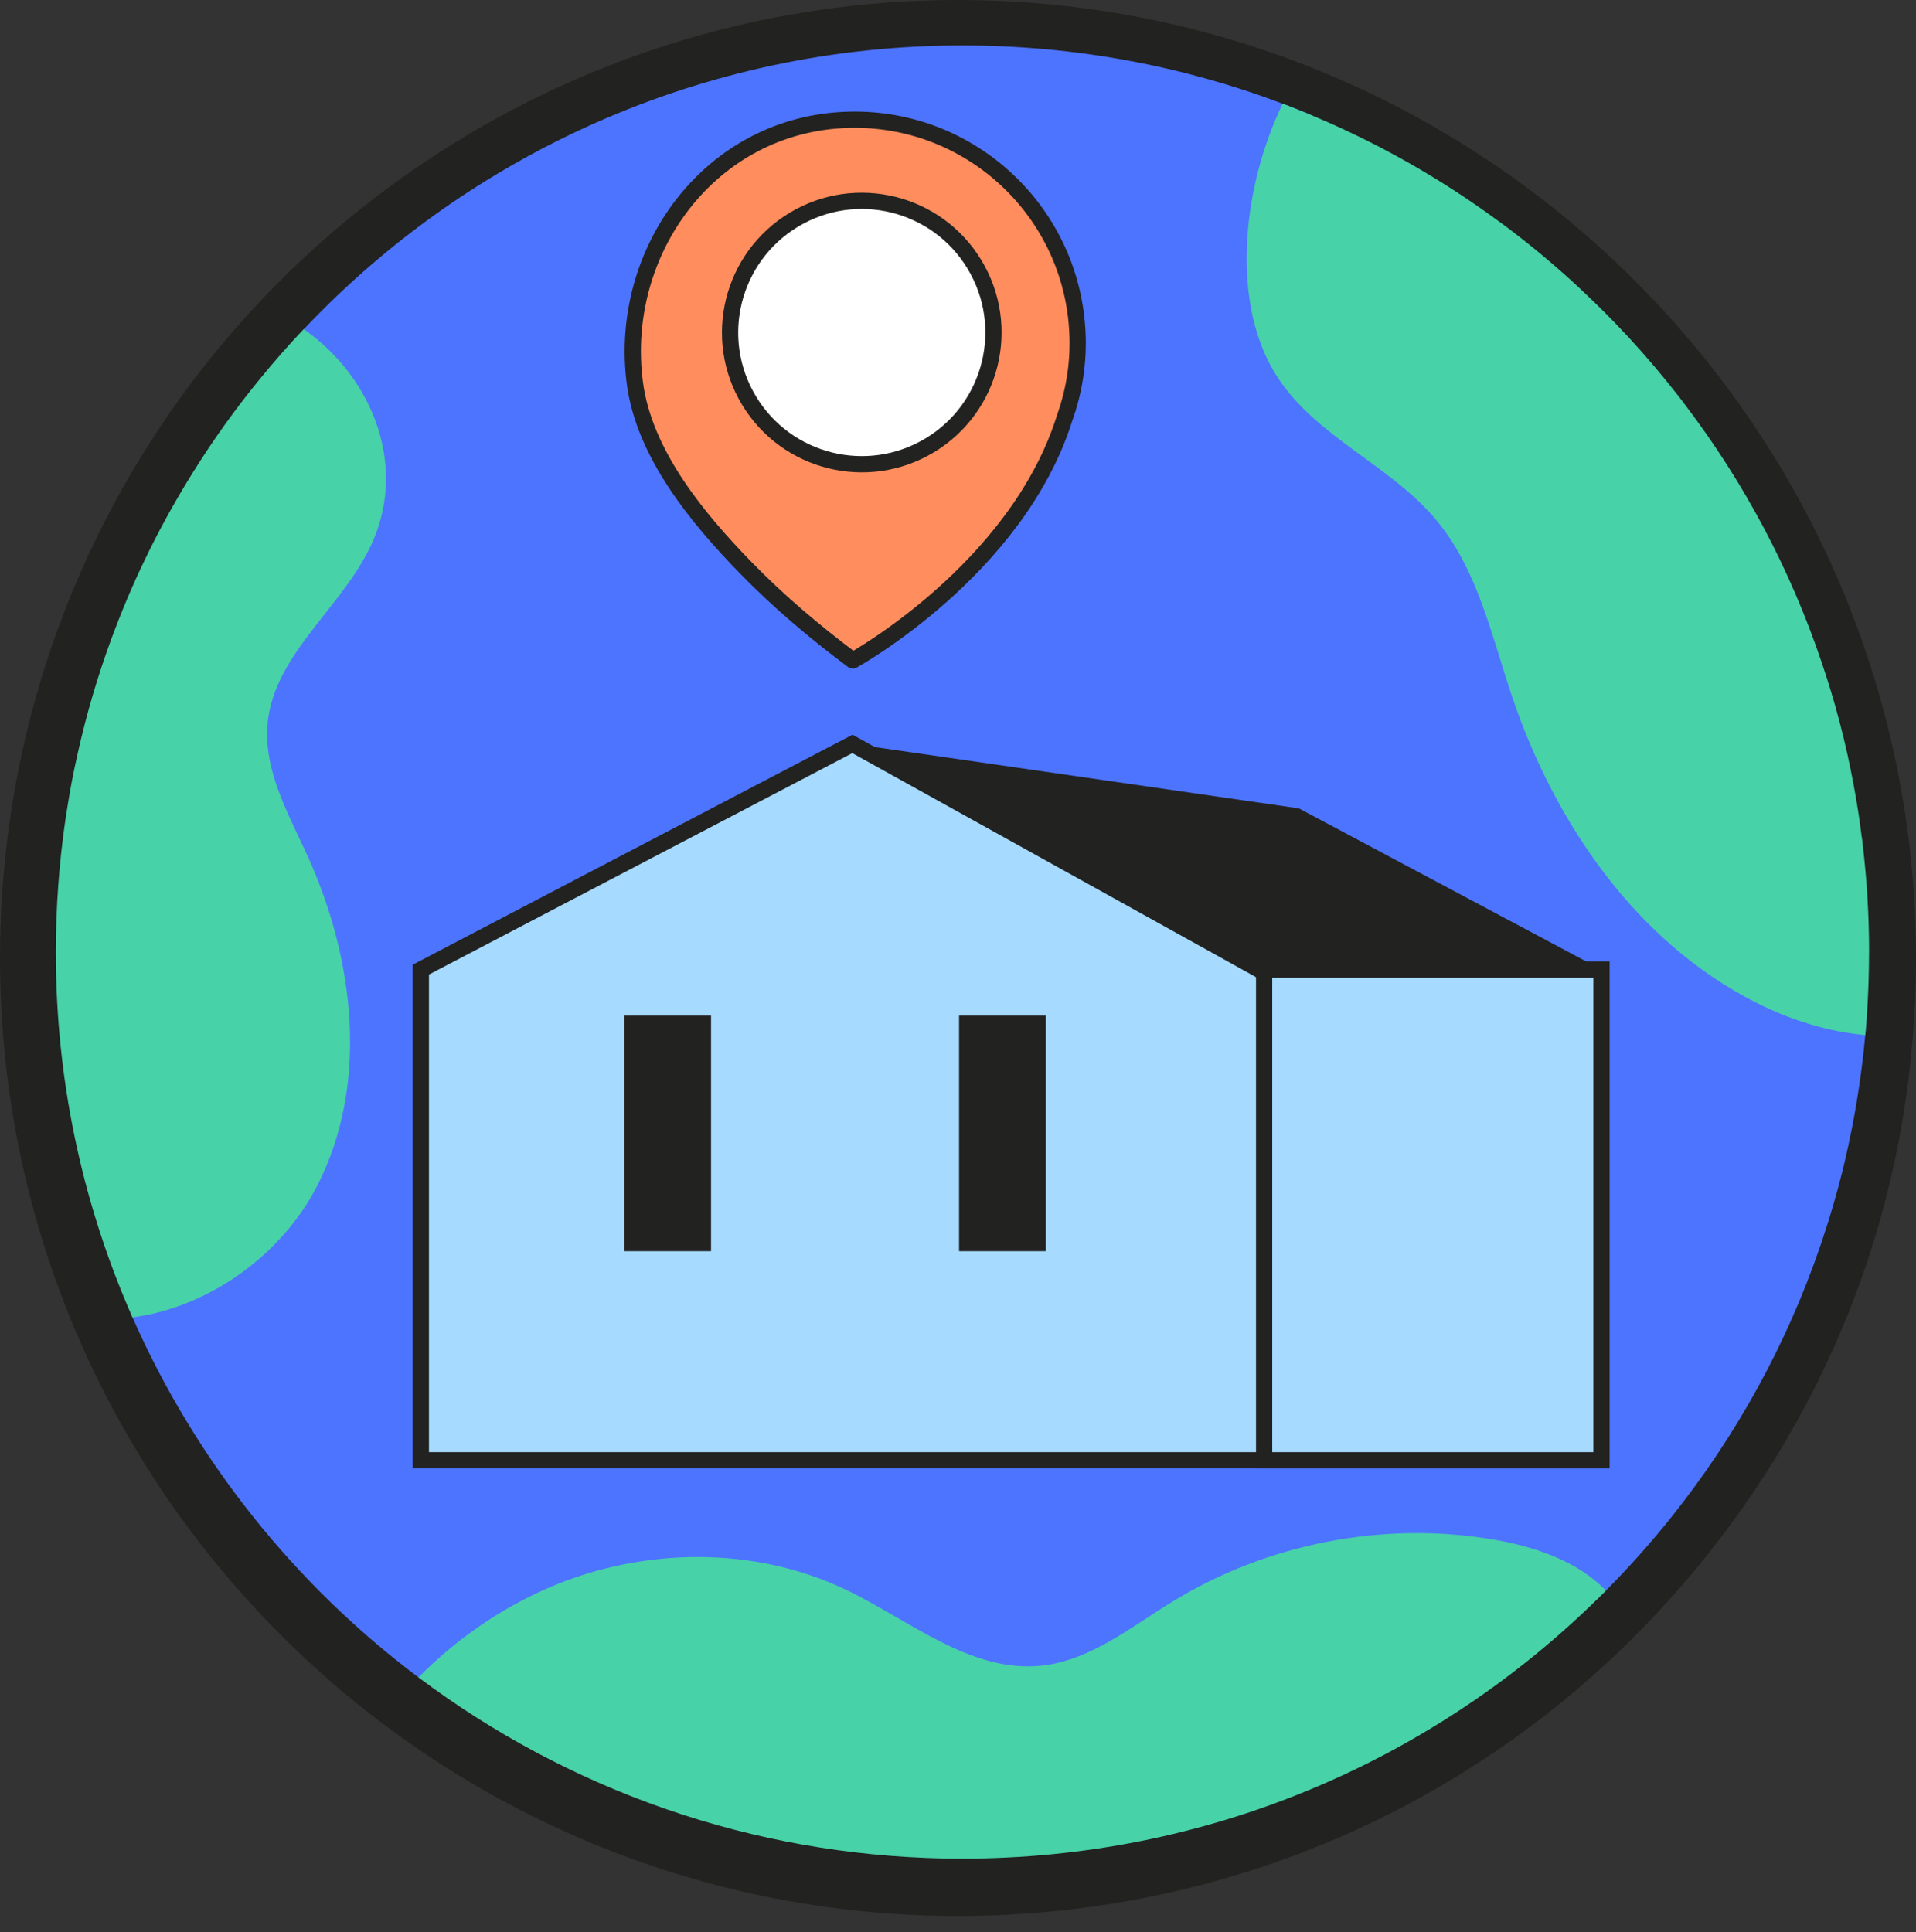
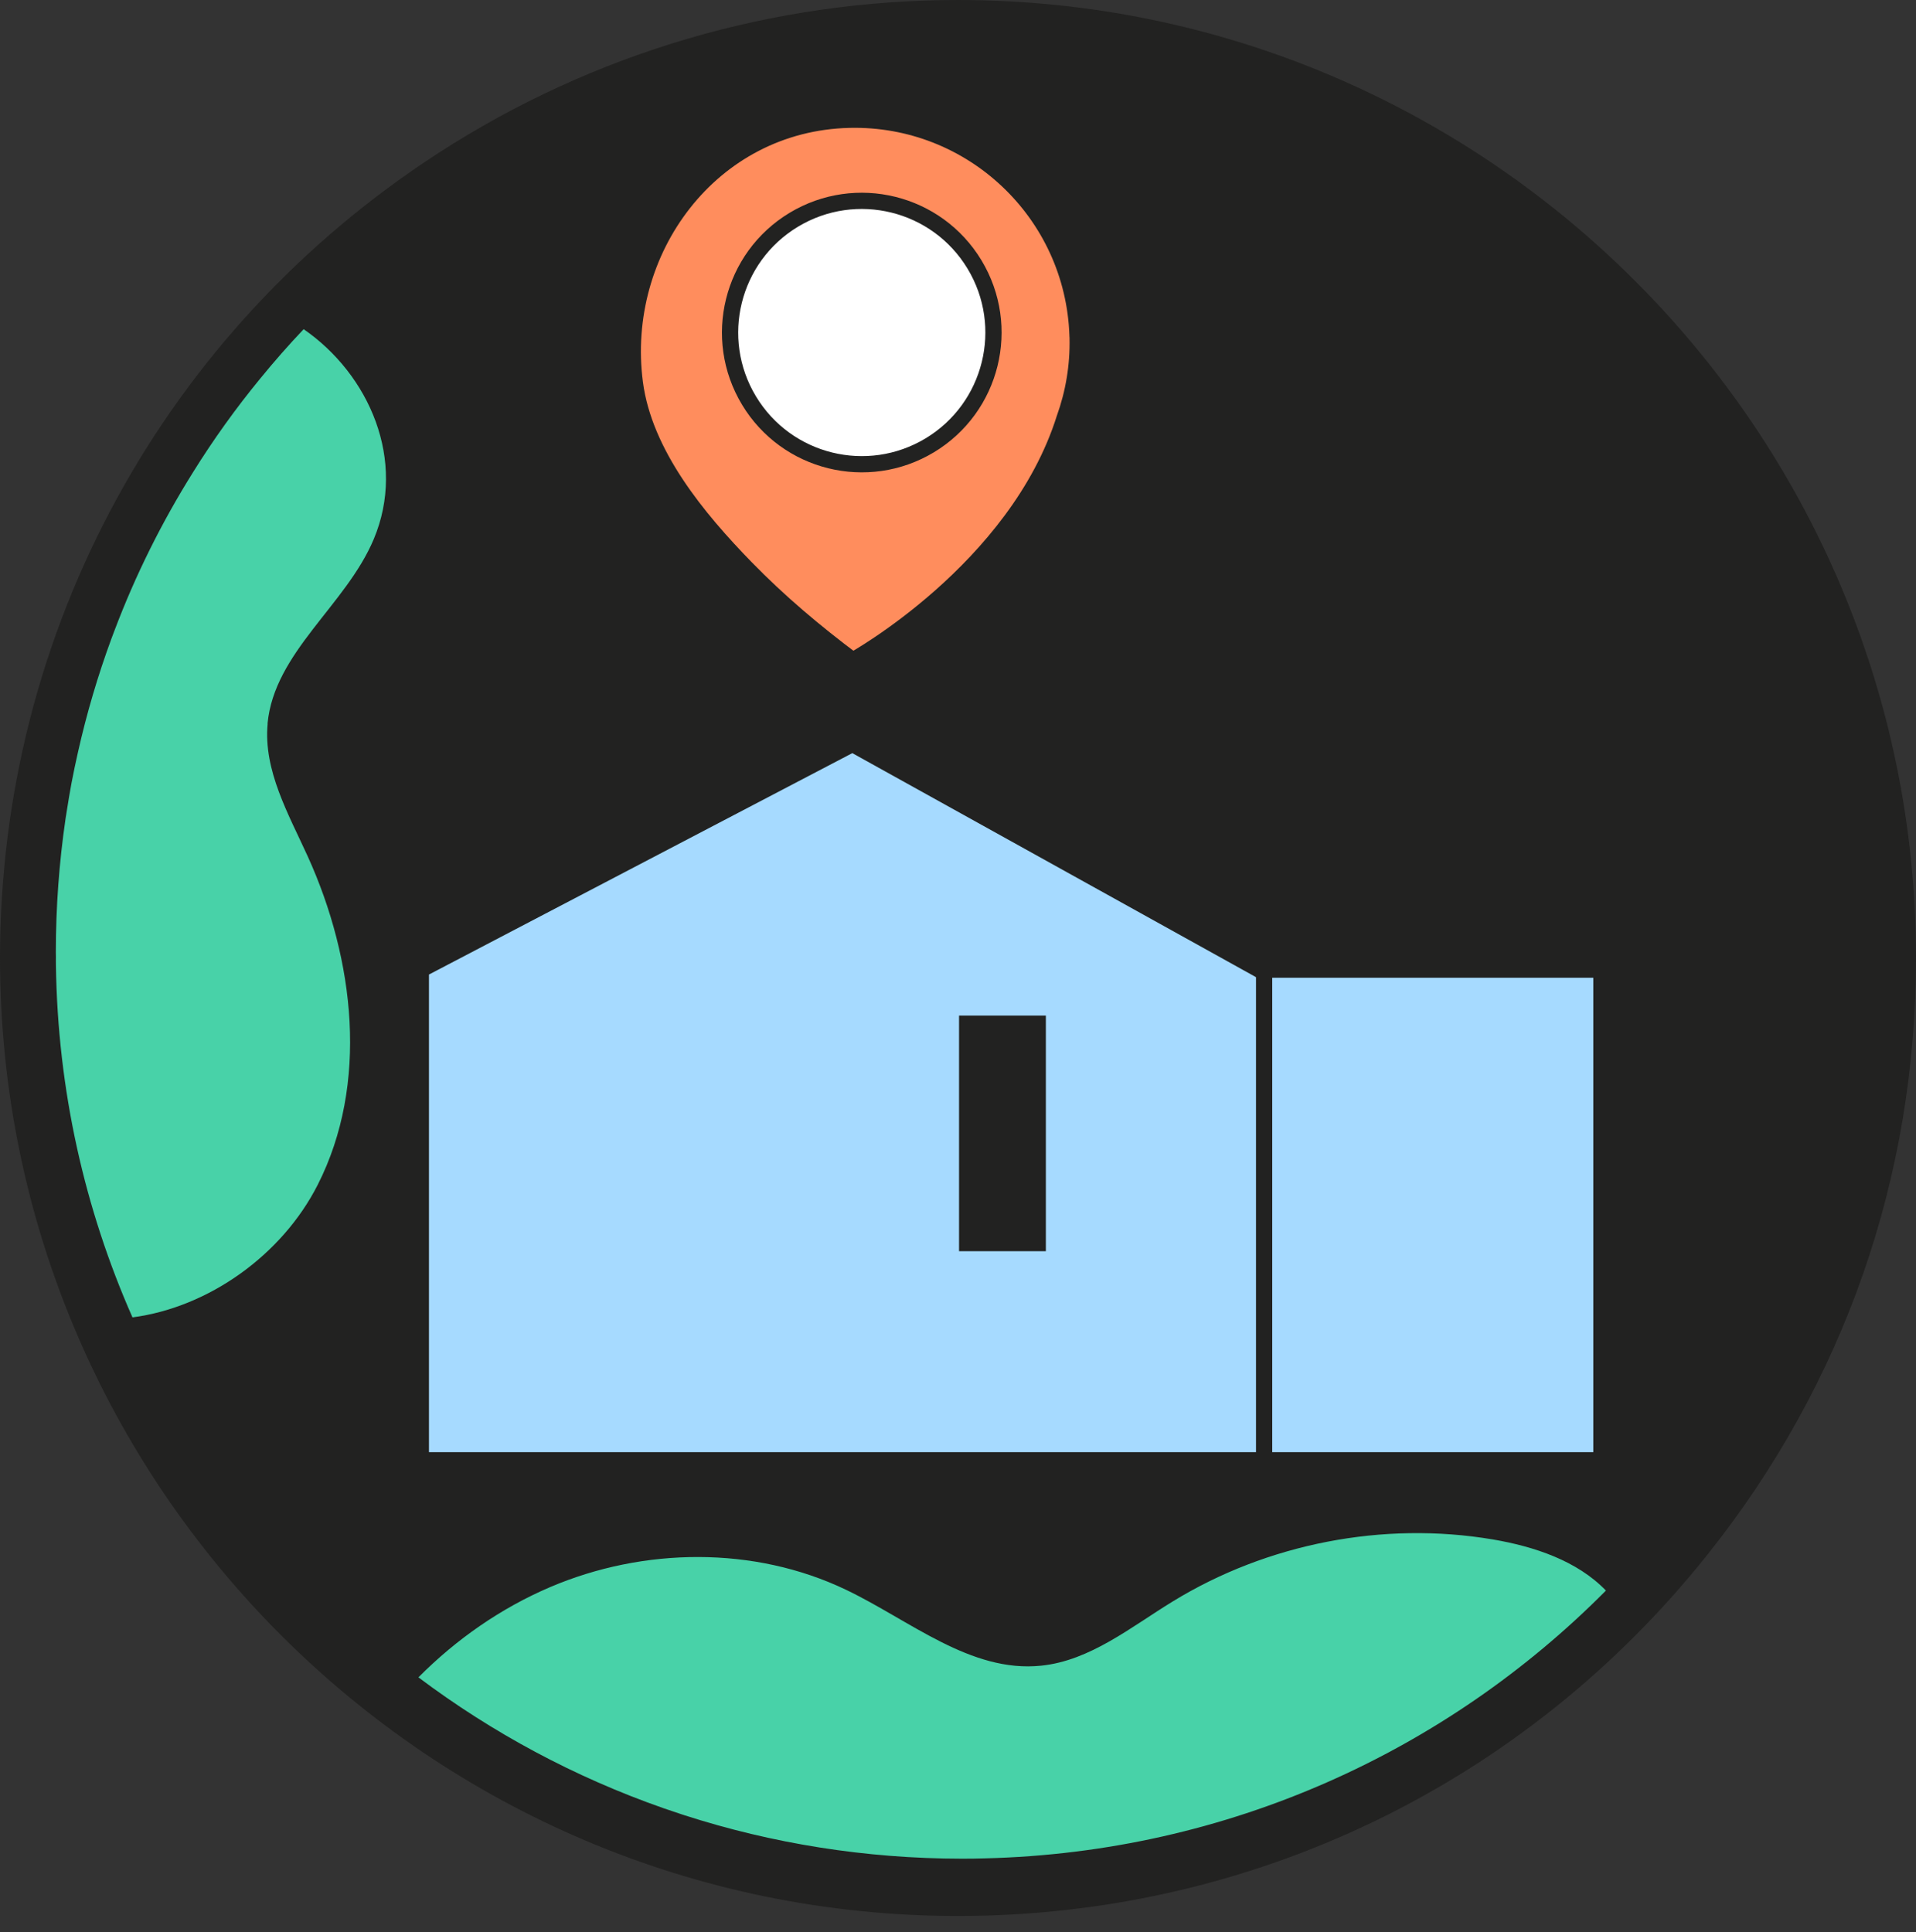
<svg xmlns="http://www.w3.org/2000/svg" width="118" height="119" viewBox="0 0 118 119" fill="none">
  <rect x="0" y="0" width="118" height="119" fill="#333333" stroke="none" />
  <path d="M58.998 118.005C26.467 118.005 0 91.538 0 59.002C0 38.882 10.101 20.343 27.02 9.412C36.55 3.254 47.608 0 58.998 0C91.533 0 118 26.469 118 59.002C118 72.512 113.559 85.22 105.154 95.753C93.891 109.894 77.066 118.005 58.998 118.005Z" fill="#222221" />
-   <path d="M114.969 62.577C114.96 62.745 114.948 62.92 114.932 63.089C114.916 63.308 114.895 63.529 114.877 63.743C114.633 66.421 114.202 69.037 113.6 71.581C113.559 71.754 113.519 71.925 113.478 72.093C113.13 73.483 112.738 74.852 112.286 76.195C112.236 76.368 112.174 76.543 112.114 76.712C110.028 82.828 106.903 88.463 102.952 93.414C101.685 95.004 100.337 96.52 98.905 97.961C89.101 107.848 70.177 101.874 64.656 108.309L59.942 108.848C53.985 108.844 30.309 106.719 25.766 103.305C18.147 97.583 12.046 89.959 8.158 81.134C5.22 74.481 12.159 50.41 12.261 49.855C12.383 49.217 17.773 21.256 18.705 20.281C21.77 17.032 25.234 14.151 29.011 11.708C31.286 10.242 33.667 8.933 36.144 7.804C36.354 7.707 36.564 7.615 36.773 7.523C43.655 4.487 51.27 2.8 59.272 2.8C66.216 2.8 72.862 4.068 78.995 6.386C79.083 6.416 79.163 6.449 79.246 6.479C79.675 6.647 80.104 6.815 80.528 6.99C84.702 8.712 97.207 29.037 99.138 34.771C99.977 37.228 115.013 62.056 114.971 62.579L114.969 62.577Z" fill="#4D74FF" />
-   <path d="M115.108 58.638C115.108 59.256 115.099 59.876 115.078 60.489C115.074 60.657 115.069 60.832 115.058 61.001C115.037 61.526 115.011 62.058 114.97 62.579C114.961 62.748 114.949 62.923 114.933 63.091C114.917 63.31 114.896 63.531 114.878 63.745C112.548 63.547 110.229 62.8 108.127 61.738C100.785 58.018 95.758 50.706 93.126 42.904C91.859 39.154 91.01 35.107 88.482 32.061C85.673 28.668 81.109 26.951 78.697 23.261C77.016 20.692 76.611 17.472 76.837 14.416C77.03 11.8 77.756 8.958 78.994 6.389C79.081 6.419 79.162 6.451 79.245 6.481C79.674 6.649 80.102 6.817 80.526 6.993C84.7 8.714 88.625 10.927 92.218 13.568C92.386 13.685 92.561 13.812 92.73 13.941C94.242 15.075 95.698 16.287 97.088 17.569C97.272 17.737 97.45 17.905 97.629 18.08C98.473 18.873 99.291 19.696 100.082 20.544C100.195 20.657 100.296 20.763 100.393 20.876C101.409 21.985 102.386 23.134 103.311 24.319C103.483 24.538 103.659 24.764 103.822 24.988C107.408 29.719 110.25 35.038 112.181 40.77C113.02 43.227 113.684 45.762 114.163 48.364C114.357 49.397 114.521 50.438 114.65 51.491C114.68 51.66 114.7 51.828 114.716 52.003C114.977 54.179 115.111 56.391 115.111 58.641L115.108 58.638Z" fill="#48D2A8" />
  <path d="M16.484 44.577C16.214 47.449 17.765 50.132 18.962 52.764C21.838 59.111 22.723 66.748 19.57 72.966C17.374 77.295 12.856 80.519 8.159 81.137C5.221 74.483 3.55 67.147 3.444 59.436C3.444 59.267 3.439 59.099 3.444 58.924C3.439 58.827 3.439 58.735 3.439 58.638C3.439 55.847 3.645 53.109 4.036 50.431C4.062 50.263 4.087 50.088 4.117 49.92C4.205 49.353 4.301 48.79 4.403 48.233C4.525 47.594 4.659 46.956 4.802 46.327C5.339 43.934 6.028 41.604 6.86 39.341C6.922 39.168 6.986 38.998 7.053 38.83C8.346 35.407 9.971 32.151 11.886 29.09C13.142 27.071 14.527 25.14 16.035 23.305C16.887 22.263 17.772 21.252 18.701 20.274C22.753 23.075 25.053 28.364 23.018 33.206C21.305 37.283 16.892 40.166 16.477 44.57L16.484 44.577Z" fill="#48D2A8" />
  <path d="M98.906 97.96C89.102 107.848 75.618 114.086 60.676 114.455H60.66C60.199 114.471 59.736 114.476 59.27 114.476H59.24C53.283 114.471 47.54 113.536 42.158 111.802H42.154L42.149 111.798L42.052 111.768L40.867 111.369H40.863L40.858 111.365C35.392 109.454 30.312 106.721 25.77 103.307C28.1 100.961 30.845 99.046 33.884 97.748C39.637 95.296 46.443 95.209 52.089 97.907C56.039 99.793 59.773 103.042 64.126 102.588C67.141 102.277 69.635 100.217 72.225 98.633C78.049 95.061 85.189 93.676 91.928 94.812C94.488 95.246 97.134 96.126 98.906 97.965V97.96Z" fill="#48D2A8" />
  <path d="M98.624 59.719V89.938H25.918V59.719L52.498 45.817L77.548 59.719H98.624Z" fill="#A6DAFF" stroke="#222221" />
  <path d="M98.626 59.719H77.853V89.938H98.626V59.719Z" fill="#A6DAFF" stroke="#222221" />
  <path d="M52.523 45.817L79.993 49.788L98.629 59.717H77.548L52.523 45.817Z" fill="#222221" />
  <path d="M66.361 20.695C66.361 20.681 66.361 20.668 66.361 20.651C66.107 13.131 59.845 7.199 52.307 7.376C43.773 7.577 38.029 15.461 39.099 23.592C39.675 27.973 42.98 31.94 45.946 34.984C47.972 37.063 50.198 38.941 52.521 40.677C52.521 40.677 62.62 35.111 65.563 25.761C66.119 24.212 66.409 22.539 66.368 20.794C66.368 20.762 66.363 20.73 66.363 20.695H66.361Z" fill="#FF8D5D" stroke="#222221" stroke-linejoin="round" />
  <path d="M57.264 27.425C61.099 25.111 62.332 20.126 60.017 16.291C57.703 12.456 52.718 11.223 48.883 13.538C45.048 15.852 43.816 20.837 46.13 24.672C48.444 28.507 53.429 29.739 57.264 27.425Z" fill="white" stroke="#222221" />
-   <path d="M43.79 62.55H38.443V77.061H43.79V62.55Z" fill="#222221" />
  <path d="M64.411 62.55H59.065V77.061H64.411V62.55Z" fill="#222221" />
</svg>